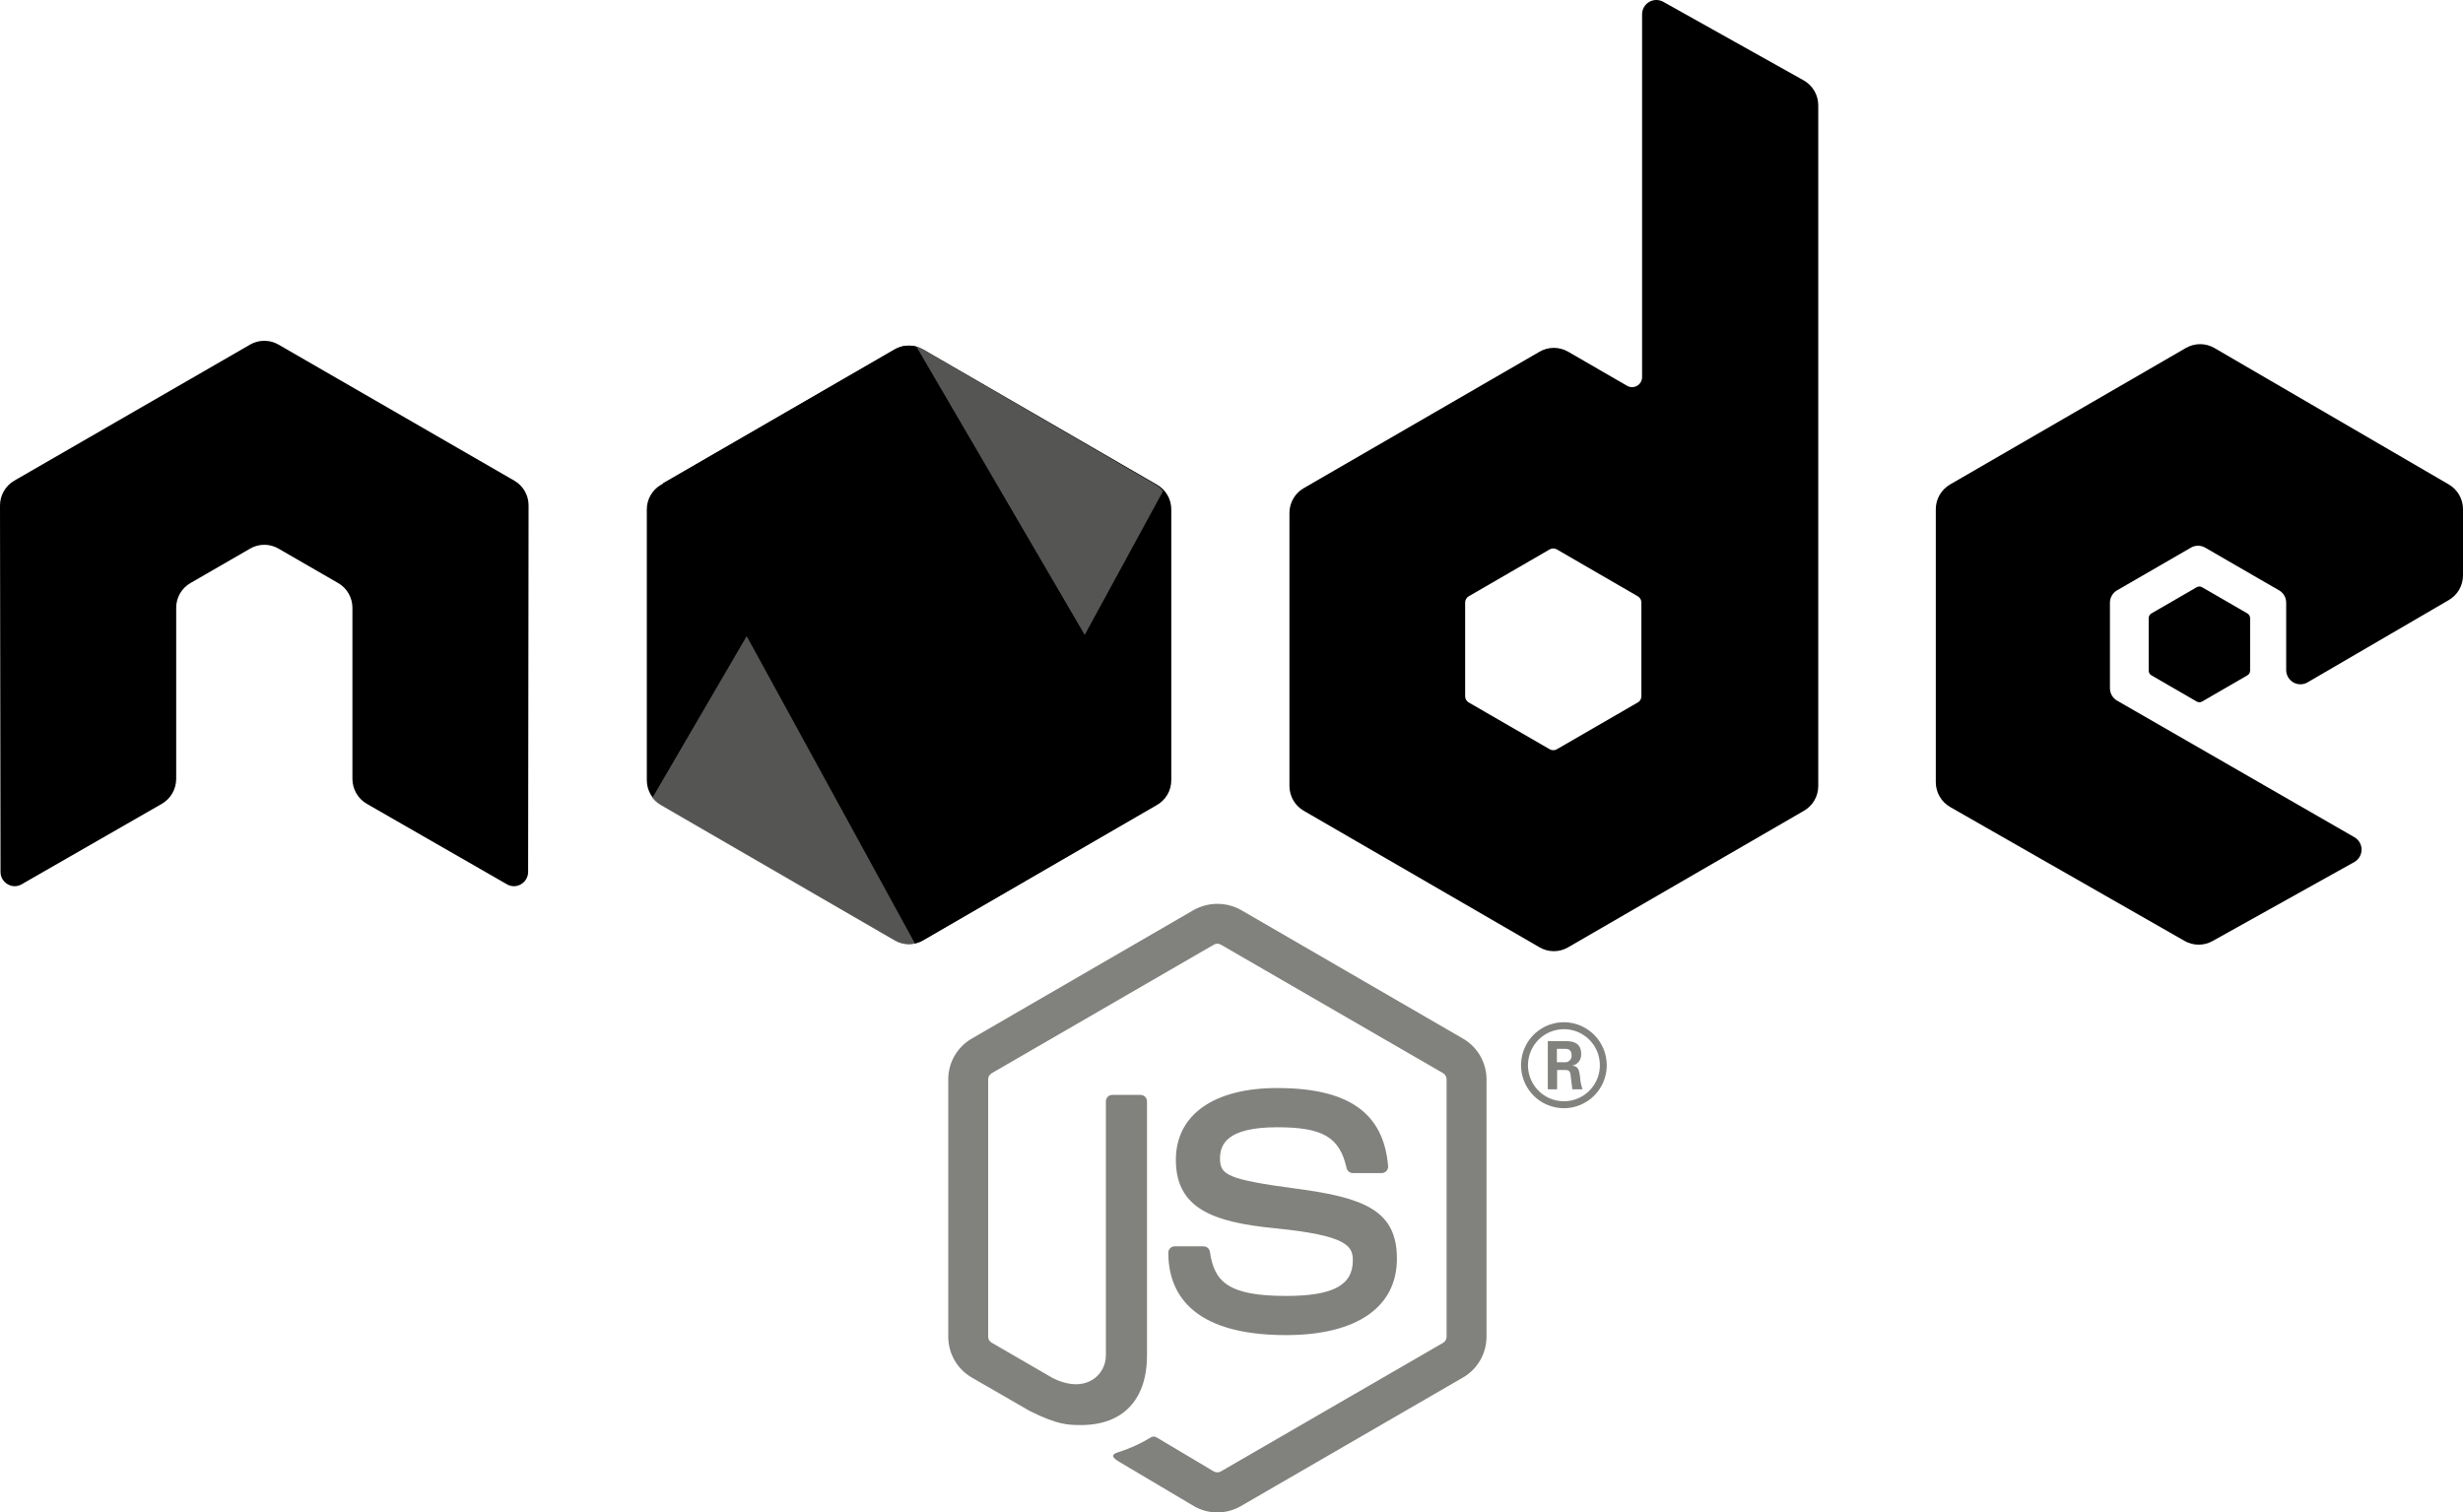
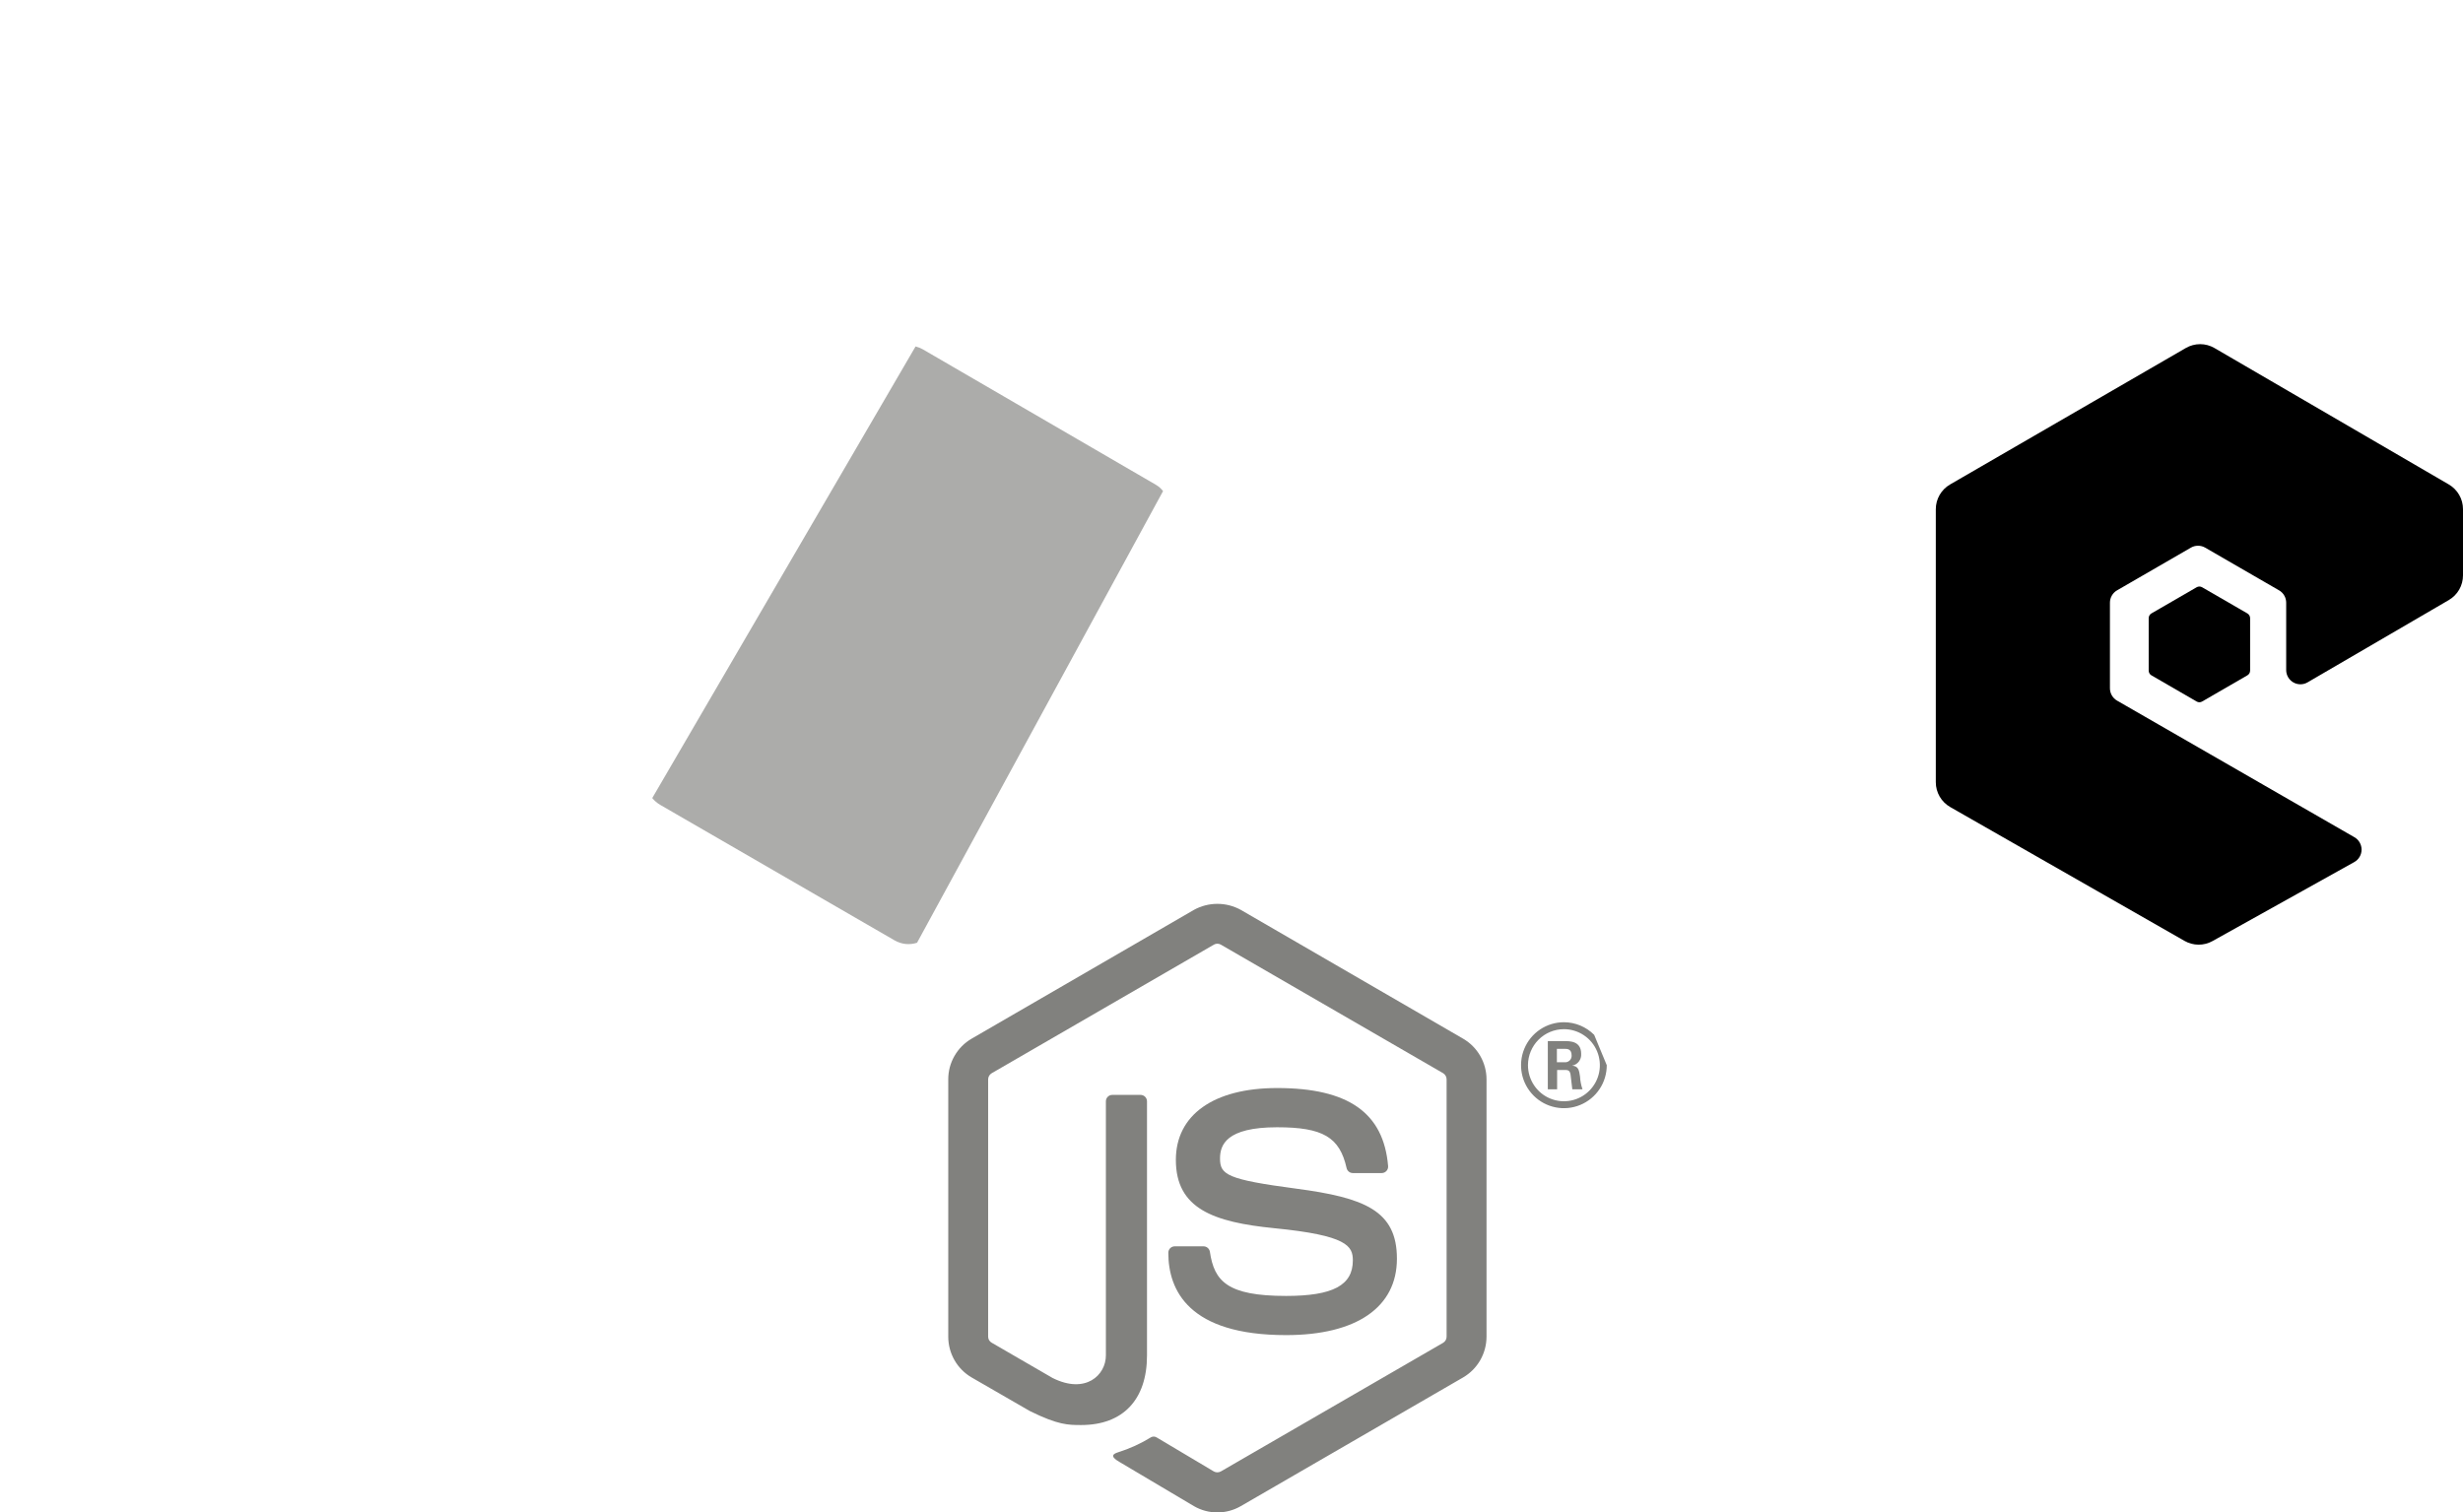
<svg xmlns="http://www.w3.org/2000/svg" width="127" height="78" viewBox="0 0 127 78" fill="none">
  <g clip-path="url(#clip0_2758_86162)">
    <path d="M62.769 78C62.347 78 61.932 77.889 61.566 77.677L57.737 75.405C57.166 75.084 57.445 74.971 57.633 74.905C58.241 74.715 58.823 74.45 59.365 74.115C59.41 74.094 59.46 74.085 59.51 74.089C59.56 74.093 59.608 74.109 59.649 74.137L62.591 75.888C62.646 75.918 62.707 75.933 62.769 75.933C62.831 75.933 62.892 75.918 62.947 75.888L74.416 69.25C74.469 69.218 74.513 69.172 74.544 69.117C74.575 69.063 74.591 69.001 74.591 68.939V55.665C74.591 55.602 74.574 55.539 74.543 55.483C74.512 55.428 74.467 55.381 74.413 55.348L62.948 48.716C62.894 48.685 62.834 48.669 62.772 48.669C62.71 48.669 62.649 48.685 62.595 48.716L51.133 55.35C51.079 55.383 51.033 55.429 51.001 55.484C50.969 55.539 50.952 55.602 50.952 55.665V68.939C50.952 69.001 50.969 69.063 51 69.117C51.032 69.171 51.078 69.216 51.133 69.246L54.274 71.066C55.979 71.921 57.023 70.915 57.023 69.903V56.798C57.023 56.754 57.031 56.711 57.048 56.67C57.065 56.63 57.09 56.593 57.12 56.563C57.151 56.532 57.188 56.507 57.229 56.491C57.269 56.474 57.312 56.466 57.356 56.467H58.81C58.854 56.467 58.897 56.475 58.937 56.492C58.978 56.508 59.014 56.532 59.045 56.563C59.076 56.594 59.1 56.631 59.117 56.671C59.134 56.711 59.143 56.754 59.143 56.798V69.903C59.143 72.185 57.904 73.493 55.747 73.493C55.084 73.493 54.562 73.493 53.105 72.773L50.097 71.037C49.731 70.823 49.428 70.517 49.217 70.149C49.006 69.78 48.895 69.363 48.895 68.939V55.665C48.894 55.241 49.005 54.824 49.217 54.456C49.428 54.088 49.731 53.782 50.097 53.569L61.566 46.923C61.936 46.72 62.35 46.614 62.772 46.614C63.193 46.614 63.607 46.72 63.977 46.923L75.445 53.569C75.811 53.782 76.115 54.088 76.326 54.456C76.538 54.824 76.649 55.241 76.65 55.665V68.939C76.649 69.363 76.537 69.78 76.326 70.148C76.115 70.517 75.811 70.823 75.445 71.037L63.977 77.677C63.61 77.889 63.193 78.001 62.769 78Z" fill="#81817E" />
    <path d="M66.312 68.855C61.293 68.855 60.242 66.545 60.242 64.608C60.242 64.564 60.25 64.521 60.267 64.48C60.284 64.44 60.308 64.403 60.339 64.373C60.37 64.342 60.406 64.317 60.447 64.301C60.487 64.284 60.53 64.276 60.573 64.276H62.056C62.136 64.276 62.213 64.304 62.273 64.356C62.334 64.407 62.373 64.479 62.386 64.558C62.61 66.072 63.277 66.835 66.312 66.835C68.728 66.835 69.757 66.287 69.757 65.002C69.757 64.261 69.465 63.711 65.71 63.342C62.572 63.031 60.631 62.335 60.631 59.818C60.631 57.497 62.582 56.113 65.852 56.113C69.526 56.113 71.344 57.392 71.575 60.136C71.579 60.182 71.573 60.228 71.559 60.272C71.544 60.316 71.52 60.356 71.489 60.39C71.458 60.424 71.42 60.451 71.378 60.47C71.336 60.488 71.29 60.498 71.245 60.498H69.756C69.681 60.498 69.608 60.472 69.549 60.425C69.491 60.377 69.45 60.312 69.434 60.238C69.077 58.645 68.208 58.136 65.852 58.136C63.214 58.136 62.908 59.058 62.908 59.748C62.908 60.585 63.27 60.828 66.831 61.301C70.356 61.768 72.03 62.43 72.03 64.914C72.03 67.42 69.946 68.855 66.312 68.855Z" fill="#81817E" />
-     <path d="M82.85 54.936C82.85 55.374 82.721 55.803 82.478 56.167C82.235 56.532 81.889 56.816 81.486 56.983C81.082 57.151 80.637 57.195 80.209 57.109C79.78 57.024 79.386 56.813 79.077 56.503C78.768 56.193 78.557 55.798 78.472 55.368C78.387 54.938 78.431 54.492 78.598 54.087C78.765 53.682 79.049 53.336 79.412 53.092C79.776 52.849 80.203 52.719 80.64 52.719C81.226 52.72 81.787 52.954 82.201 53.37C82.616 53.785 82.849 54.348 82.85 54.936ZM78.787 54.93C78.786 55.298 78.893 55.658 79.097 55.965C79.3 56.272 79.589 56.511 79.928 56.652C80.267 56.794 80.641 56.831 81.001 56.759C81.361 56.688 81.692 56.511 81.951 56.25C82.211 55.99 82.388 55.658 82.459 55.297C82.53 54.936 82.493 54.562 82.352 54.222C82.211 53.882 81.972 53.591 81.666 53.388C81.361 53.184 81.001 53.076 80.634 53.077C80.145 53.079 79.676 53.275 79.33 53.622C78.984 53.969 78.789 54.439 78.787 54.93ZM79.81 53.692H80.664C80.956 53.692 81.53 53.692 81.53 54.349C81.541 54.491 81.5 54.633 81.413 54.745C81.326 54.858 81.201 54.934 81.061 54.959C81.401 54.983 81.424 55.206 81.471 55.522C81.483 55.746 81.526 55.967 81.599 56.179H81.073C81.061 56.062 80.979 55.428 80.979 55.393C80.945 55.252 80.897 55.182 80.722 55.182H80.29V56.179H79.81V53.692ZM80.278 54.783H80.664C80.713 54.789 80.762 54.785 80.808 54.769C80.855 54.754 80.897 54.729 80.933 54.695C80.969 54.662 80.997 54.621 81.015 54.575C81.033 54.53 81.041 54.481 81.038 54.432C81.038 54.091 80.804 54.091 80.675 54.091H80.278V54.783Z" fill="#81817E" />
-     <path fill-rule="evenodd" clip-rule="evenodd" d="M27.255 26.07C27.256 25.81 27.189 25.555 27.06 25.331C26.931 25.106 26.745 24.919 26.521 24.79L14.361 17.772C14.158 17.653 13.928 17.587 13.692 17.578H13.566C13.33 17.587 13.1 17.654 12.895 17.772L0.735 24.79C0.511 24.92 0.326 25.106 0.197 25.331C0.068 25.555 -0 25.81 3.39145e-07 26.07L0.027 44.966C0.026 45.095 0.059 45.222 0.124 45.334C0.188 45.446 0.281 45.538 0.393 45.602C0.503 45.668 0.63 45.704 0.758 45.704C0.887 45.704 1.013 45.668 1.123 45.602L8.349 41.452C8.572 41.322 8.758 41.136 8.887 40.911C9.015 40.687 9.084 40.433 9.085 40.174V31.346C9.084 31.088 9.151 30.834 9.28 30.61C9.409 30.386 9.594 30.2 9.818 30.071L12.895 28.294C13.118 28.164 13.373 28.095 13.631 28.096C13.888 28.095 14.14 28.164 14.361 28.294L17.438 30.071C17.661 30.2 17.847 30.386 17.976 30.61C18.105 30.834 18.172 31.087 18.172 31.346V40.174C18.173 40.433 18.242 40.687 18.371 40.911C18.5 41.135 18.685 41.322 18.908 41.452L26.133 45.602C26.244 45.669 26.37 45.704 26.5 45.704C26.629 45.704 26.756 45.669 26.867 45.602C26.978 45.537 27.07 45.444 27.134 45.333C27.198 45.221 27.232 45.095 27.232 44.966L27.255 26.07Z" fill="black" />
-     <path fill-rule="evenodd" clip-rule="evenodd" d="M85.763 0.093C85.652 0.031 85.525 -0.001 85.397 4.39311e-05C85.269 0.001 85.144 0.036 85.034 0.101C84.923 0.166 84.832 0.259 84.768 0.371C84.704 0.482 84.671 0.608 84.671 0.737V19.45C84.671 19.541 84.647 19.63 84.602 19.708C84.557 19.786 84.492 19.852 84.414 19.897C84.336 19.942 84.247 19.966 84.157 19.966C84.067 19.966 83.978 19.942 83.9 19.897L80.855 18.137C80.631 18.008 80.378 17.94 80.121 17.94C79.863 17.94 79.61 18.008 79.387 18.137L67.222 25.177C66.999 25.307 66.814 25.493 66.685 25.716C66.556 25.94 66.488 26.194 66.488 26.453V40.536C66.488 40.795 66.556 41.049 66.685 41.273C66.814 41.496 66.999 41.682 67.222 41.812L79.386 48.857C79.609 48.987 79.863 49.055 80.121 49.055C80.379 49.055 80.632 48.987 80.855 48.857L93.021 41.812C93.244 41.682 93.43 41.496 93.559 41.273C93.688 41.049 93.755 40.795 93.755 40.536V5.431C93.755 5.168 93.686 4.911 93.553 4.685C93.421 4.459 93.231 4.272 93.002 4.144L85.763 0.093ZM84.635 35.909C84.635 35.974 84.618 36.037 84.586 36.093C84.553 36.149 84.507 36.195 84.451 36.227L80.275 38.642C80.219 38.674 80.156 38.691 80.091 38.691C80.027 38.691 79.964 38.674 79.908 38.642L75.731 36.227C75.675 36.195 75.629 36.149 75.597 36.093C75.564 36.037 75.547 35.974 75.548 35.909V31.073C75.548 31.008 75.565 30.945 75.597 30.889C75.629 30.832 75.675 30.786 75.731 30.753L79.907 28.334C79.963 28.302 80.027 28.285 80.091 28.285C80.156 28.285 80.219 28.302 80.275 28.334L84.451 30.753C84.507 30.786 84.553 30.832 84.586 30.889C84.618 30.945 84.635 31.008 84.635 31.073L84.635 35.909Z" fill="black" />
+     <path d="M82.85 54.936C82.85 55.374 82.721 55.803 82.478 56.167C82.235 56.532 81.889 56.816 81.486 56.983C81.082 57.151 80.637 57.195 80.209 57.109C79.78 57.024 79.386 56.813 79.077 56.503C78.768 56.193 78.557 55.798 78.472 55.368C78.387 54.938 78.431 54.492 78.598 54.087C78.765 53.682 79.049 53.336 79.412 53.092C79.776 52.849 80.203 52.719 80.64 52.719C81.226 52.72 81.787 52.954 82.201 53.37ZM78.787 54.93C78.786 55.298 78.893 55.658 79.097 55.965C79.3 56.272 79.589 56.511 79.928 56.652C80.267 56.794 80.641 56.831 81.001 56.759C81.361 56.688 81.692 56.511 81.951 56.25C82.211 55.99 82.388 55.658 82.459 55.297C82.53 54.936 82.493 54.562 82.352 54.222C82.211 53.882 81.972 53.591 81.666 53.388C81.361 53.184 81.001 53.076 80.634 53.077C80.145 53.079 79.676 53.275 79.33 53.622C78.984 53.969 78.789 54.439 78.787 54.93ZM79.81 53.692H80.664C80.956 53.692 81.53 53.692 81.53 54.349C81.541 54.491 81.5 54.633 81.413 54.745C81.326 54.858 81.201 54.934 81.061 54.959C81.401 54.983 81.424 55.206 81.471 55.522C81.483 55.746 81.526 55.967 81.599 56.179H81.073C81.061 56.062 80.979 55.428 80.979 55.393C80.945 55.252 80.897 55.182 80.722 55.182H80.29V56.179H79.81V53.692ZM80.278 54.783H80.664C80.713 54.789 80.762 54.785 80.808 54.769C80.855 54.754 80.897 54.729 80.933 54.695C80.969 54.662 80.997 54.621 81.015 54.575C81.033 54.53 81.041 54.481 81.038 54.432C81.038 54.091 80.804 54.091 80.675 54.091H80.278V54.783Z" fill="#81817E" />
    <path fill-rule="evenodd" clip-rule="evenodd" d="M126.269 30.946C126.492 30.816 126.676 30.63 126.805 30.407C126.933 30.183 127 29.93 127 29.672V26.259C127 26.001 126.933 25.748 126.804 25.524C126.676 25.301 126.491 25.115 126.269 24.985L114.183 17.948C113.959 17.818 113.705 17.749 113.447 17.749C113.189 17.749 112.935 17.817 112.711 17.946L100.551 24.986C100.327 25.116 100.142 25.302 100.013 25.525C99.884 25.749 99.816 26.003 99.816 26.262V40.341C99.816 40.601 99.885 40.856 100.015 41.081C100.146 41.306 100.333 41.492 100.558 41.621L112.643 48.526C112.862 48.651 113.11 48.718 113.362 48.719C113.614 48.721 113.863 48.657 114.083 48.534L121.392 44.46C121.506 44.397 121.601 44.304 121.667 44.192C121.734 44.08 121.769 43.952 121.77 43.821C121.771 43.691 121.737 43.563 121.673 43.45C121.608 43.336 121.514 43.242 121.401 43.178L109.164 36.134C109.052 36.07 108.959 35.977 108.894 35.864C108.829 35.752 108.795 35.625 108.795 35.495V31.083C108.795 30.953 108.829 30.826 108.894 30.714C108.958 30.602 109.051 30.509 109.163 30.445L112.971 28.243C113.083 28.178 113.209 28.145 113.338 28.145C113.467 28.145 113.593 28.178 113.705 28.243L117.515 30.445C117.627 30.509 117.72 30.602 117.784 30.714C117.849 30.826 117.883 30.953 117.883 31.083V34.554C117.882 34.684 117.917 34.811 117.981 34.923C118.046 35.035 118.139 35.128 118.251 35.193C118.362 35.257 118.489 35.291 118.618 35.291C118.747 35.291 118.874 35.257 118.986 35.191L126.269 30.946Z" fill="black" />
    <path fill-rule="evenodd" clip-rule="evenodd" d="M113.266 30.286C113.309 30.261 113.358 30.248 113.407 30.248C113.457 30.248 113.505 30.261 113.548 30.286L115.882 31.636C115.925 31.661 115.961 31.697 115.985 31.74C116.01 31.783 116.023 31.832 116.023 31.881V34.584C116.023 34.634 116.01 34.683 115.985 34.726C115.961 34.769 115.925 34.804 115.882 34.829L113.548 36.179C113.505 36.204 113.457 36.218 113.407 36.218C113.358 36.218 113.309 36.204 113.266 36.179L110.934 34.829C110.891 34.804 110.855 34.769 110.831 34.726C110.806 34.683 110.793 34.634 110.793 34.584V31.881C110.793 31.832 110.806 31.783 110.831 31.74C110.855 31.697 110.891 31.661 110.934 31.636L113.266 30.286Z" fill="black" />
-     <path fill-rule="evenodd" clip-rule="evenodd" d="M46.144 18.02C46.365 17.892 46.617 17.824 46.872 17.824C47.128 17.824 47.379 17.892 47.601 18.02L59.666 25.002C59.888 25.13 60.072 25.315 60.2 25.537C60.328 25.759 60.395 26.011 60.395 26.268V40.243C60.395 40.5 60.328 40.752 60.2 40.974C60.072 41.196 59.888 41.38 59.666 41.509L47.601 48.497C47.38 48.625 47.128 48.692 46.872 48.692C46.616 48.692 46.365 48.625 46.143 48.497L34.081 41.509C33.859 41.38 33.676 41.196 33.548 40.974C33.42 40.752 33.353 40.5 33.352 40.243V26.267C33.352 26.011 33.42 25.759 33.548 25.537C33.676 25.315 33.86 25.13 34.081 25.002L46.144 18.02Z" fill="black" />
    <path opacity="0.66" d="M59.602 25.002L47.59 18.02C47.471 17.951 47.343 17.9 47.209 17.868L33.632 41.159C33.747 41.299 33.886 41.417 34.042 41.509L46.126 48.497C46.3 48.598 46.493 48.661 46.693 48.683C46.893 48.704 47.095 48.682 47.286 48.62L59.971 25.327C59.87 25.196 59.745 25.085 59.602 25.002Z" fill="#81817E" />
-     <path d="M47.569 48.497L59.606 41.509C59.82 41.377 59.995 41.191 60.113 40.968C60.231 40.745 60.288 40.495 60.277 40.243V40.189L47.255 17.88C47.068 17.827 46.871 17.812 46.677 17.836C46.483 17.86 46.296 17.923 46.127 18.02L34.187 24.923L47.175 48.652C47.313 48.62 47.446 48.568 47.569 48.497Z" fill="black" />
  </g>
  <defs>
    <clipPath id="clip0_2758_86162">
      <rect width="127" height="78" fill="white" />
    </clipPath>
  </defs>
</svg>